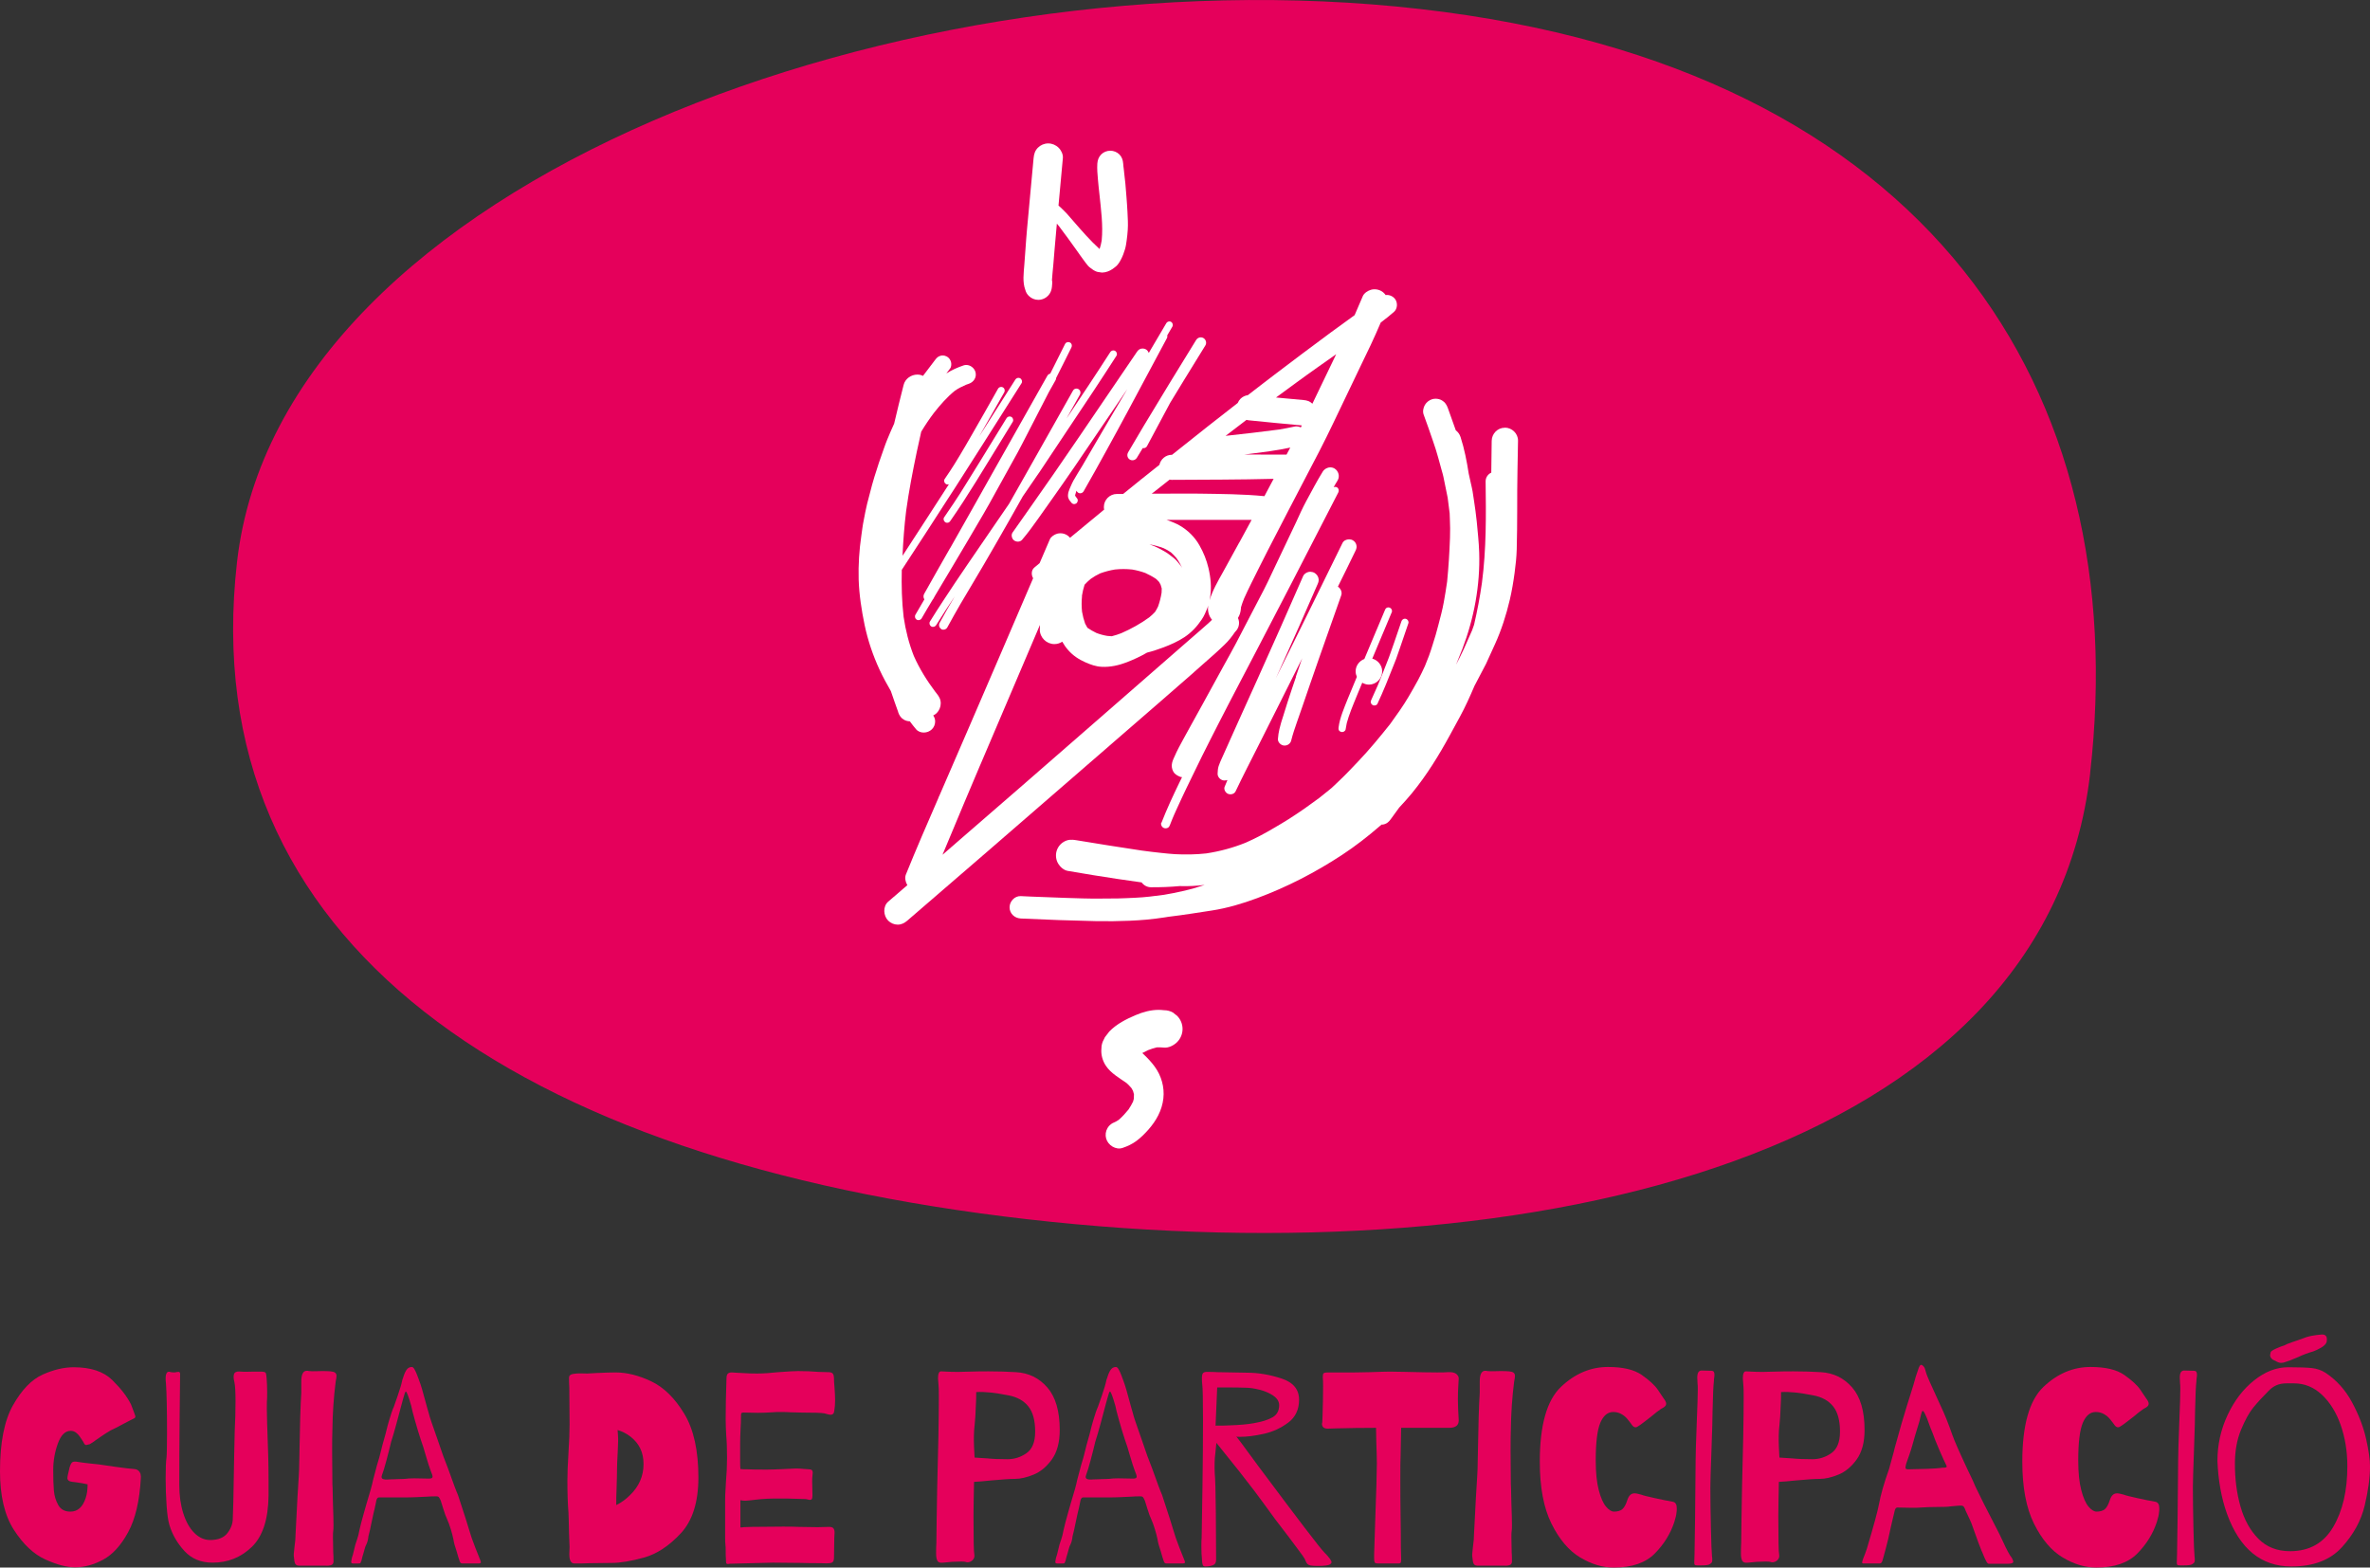
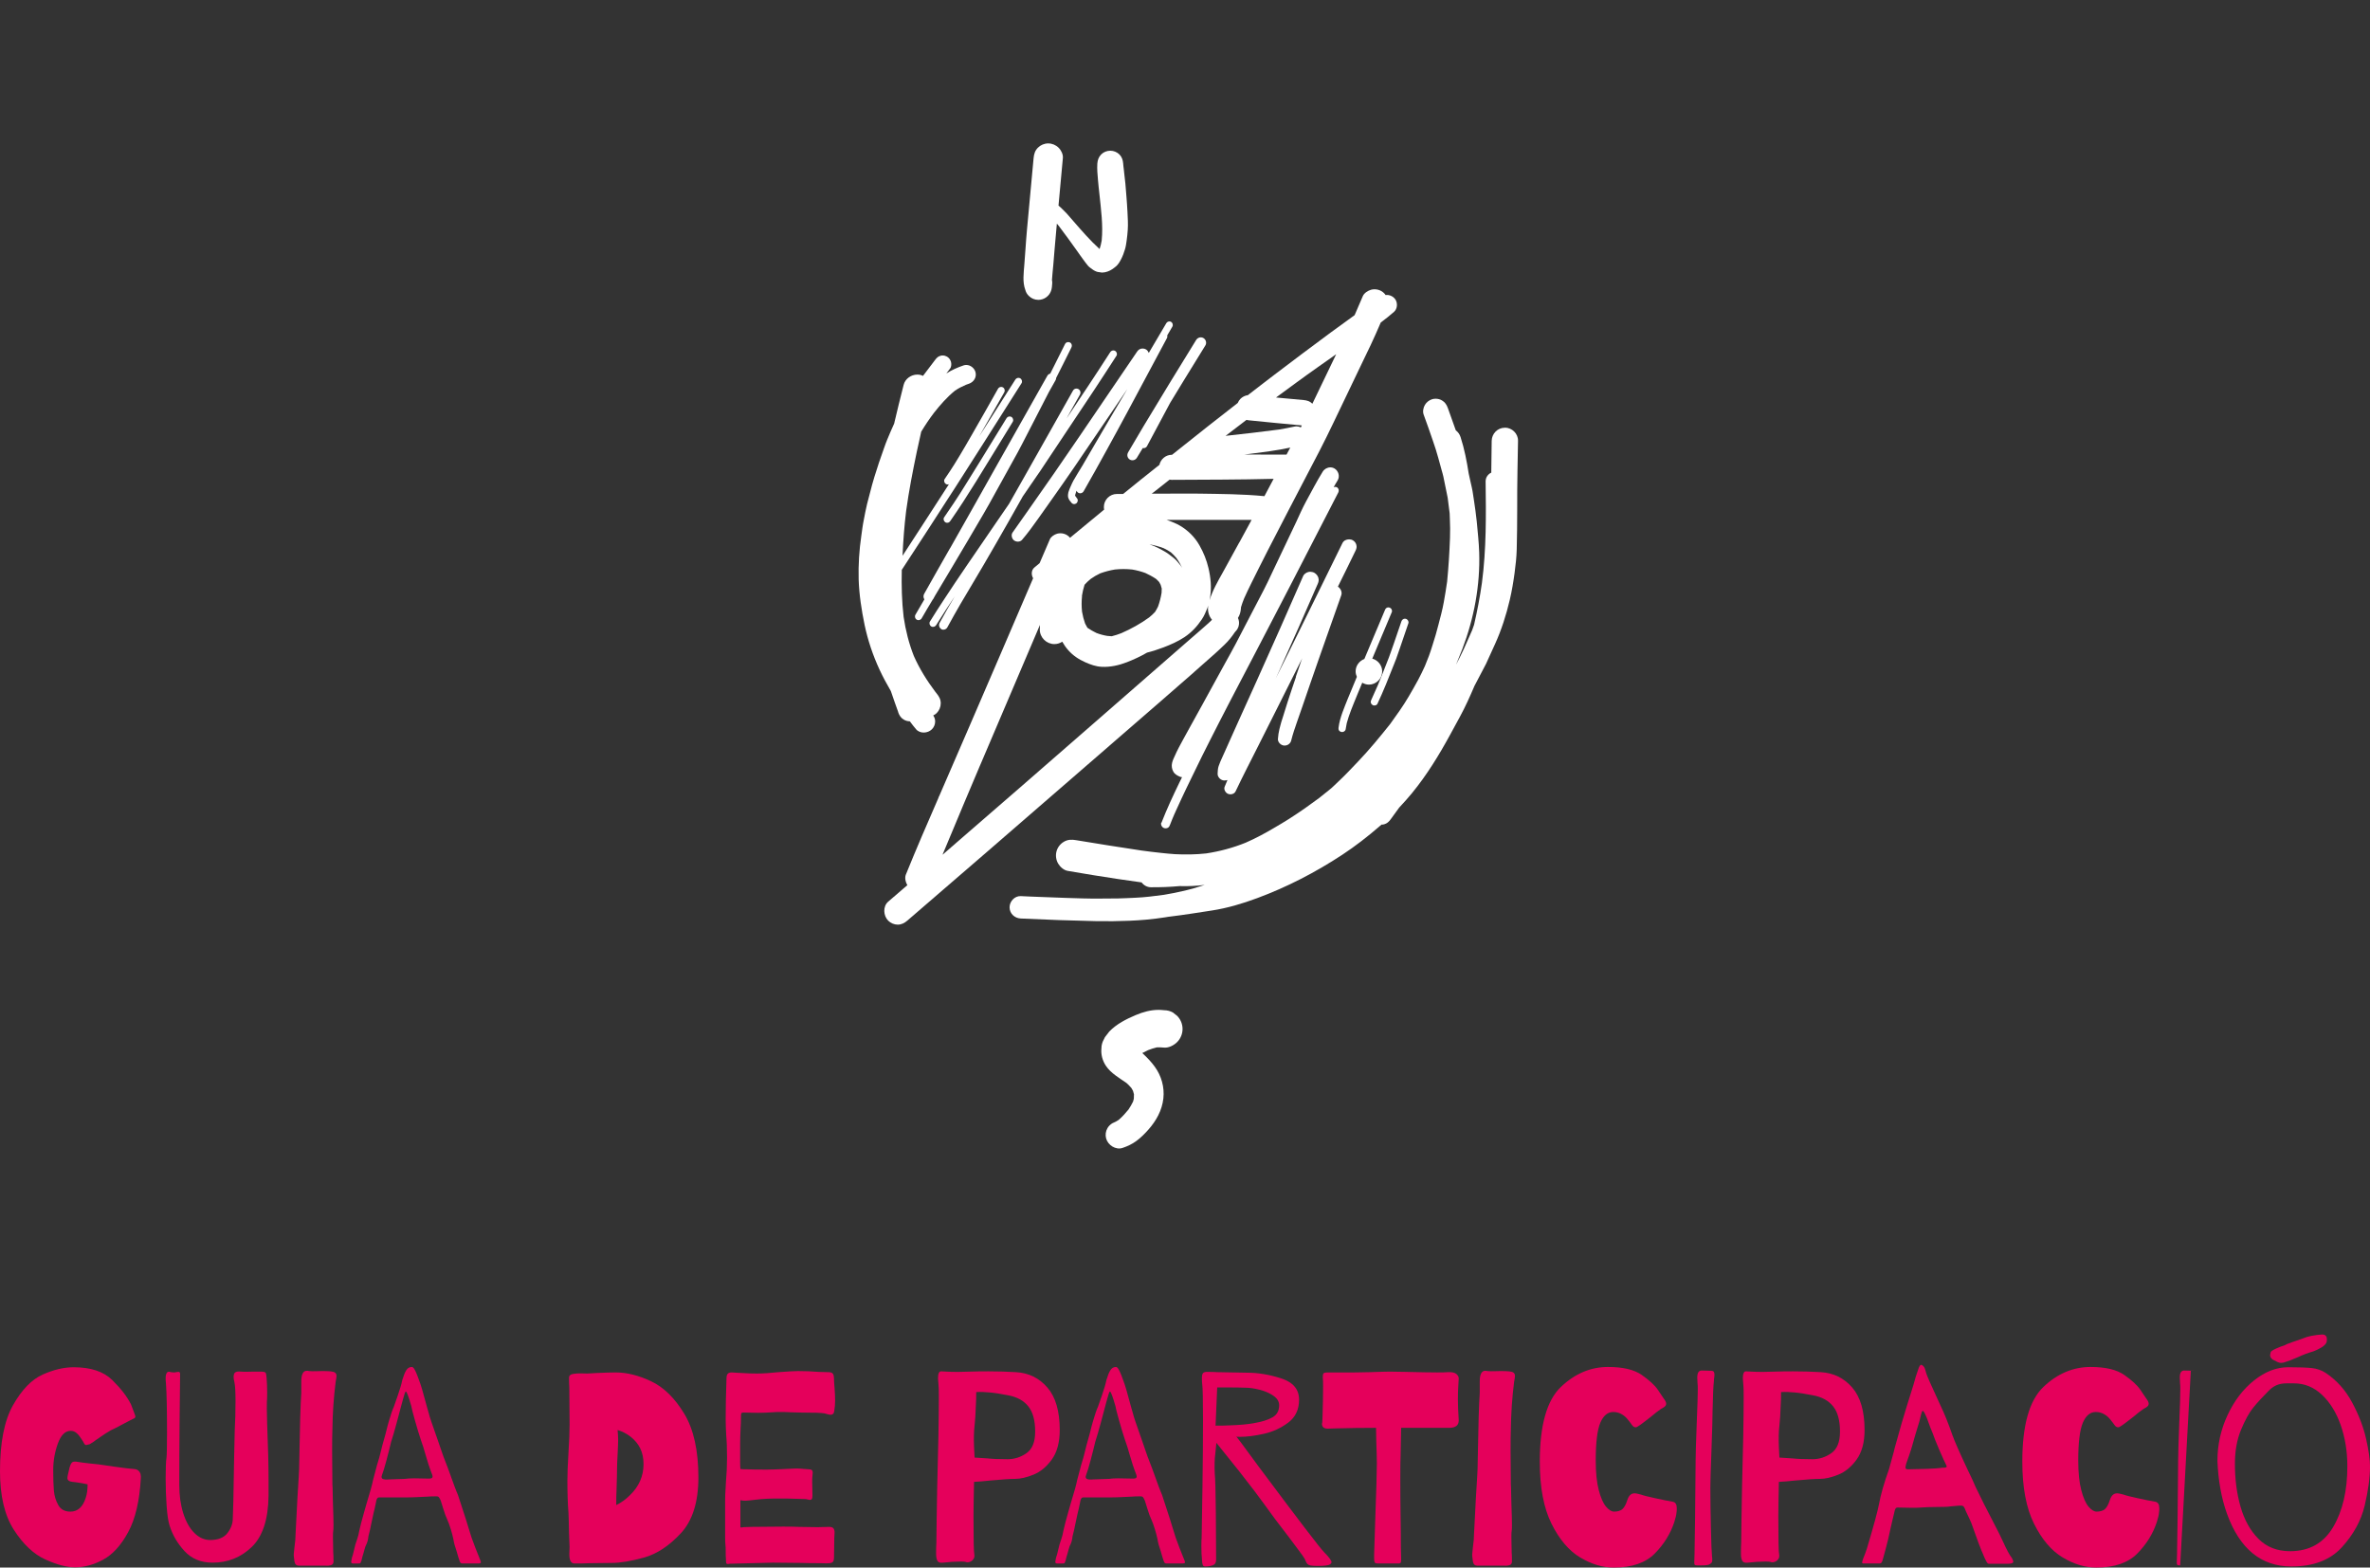
<svg xmlns="http://www.w3.org/2000/svg" id="Capa_2" data-name="Capa 2" viewBox="0 0 347.36 229.75">
  <rect x="0" y="0" width="347.36" height="229.75" fill="#333333" stroke="none" />
  <defs>
    <style>
      .cls-1, .cls-2 {
        fill: #e5005b;
      }

      .cls-2 {
        fill-rule: evenodd;
      }

      .cls-3 {
        fill: #fff;
      }
    </style>
  </defs>
  <g id="Capa_1-2" data-name="Capa 1">
-     <path class="cls-2" d="M306.35,113.32c-6.37,55.83-80.75,73.93-155.75,65.38-75-8.55-122.22-40.51-115.86-96.34C41.11,26.52,133.13-7.23,208.13,1.32c75,8.55,104.58,56.17,98.21,112Z" />
    <g>
      <path class="cls-1" d="M6.62,228.55c-1.69-.77-3.22-2.21-4.58-4.32-1.36-2.11-2.04-4.97-2.04-8.6,0-4.21.64-7.45,1.92-9.7,1.28-2.25,2.72-3.74,4.32-4.46,1.6-.72,3.12-1.08,4.56-1.08,2.51,0,4.39.63,5.66,1.88,1.27,1.25,2.18,2.44,2.74,3.56.11.27.21.55.32.84.11.29.2.55.28.76.03.05.04.12.04.2s-.03.15-.1.2c-.07.05-.15.1-.26.14-.11.04-.23.1-.36.18l-.92.48c-.93.51-1.59.84-1.96,1-.59.35-1.07.65-1.44.92l-.76.52c-.16.13-.41.31-.76.52-.11.08-.21.12-.32.12-.16.05-.27.08-.32.08-.13,0-.25-.09-.34-.28-.09-.19-.18-.33-.26-.44-.05-.08-.16-.24-.32-.48-.16-.24-.35-.45-.58-.62s-.49-.26-.78-.26c-.8,0-1.43.62-1.88,1.86-.45,1.24-.68,2.54-.68,3.9,0,1.25.03,2.26.1,3.02.07.76.28,1.46.64,2.1.36.64.95.96,1.78.96,1.07,0,1.81-.67,2.24-2,.19-.56.28-1.23.28-2l-.8-.16c-.64-.11-1.11-.17-1.4-.2-.51-.05-.76-.24-.76-.56,0-.19.11-.71.32-1.56.13-.43.27-.68.4-.76.13-.08.33-.11.6-.08.13.03.45.07.94.14.49.07,1.27.15,2.34.26l2.2.32c1.49.21,2.49.33,3,.36.45.03.76.27.92.72.05.27.07.49.04.68-.19,3.31-.81,5.93-1.86,7.86-1.05,1.93-2.27,3.27-3.66,4.02-1.39.75-2.76,1.12-4.12,1.12-1.23,0-2.69-.39-4.38-1.16Z" />
      <path class="cls-1" d="M39.16,208.79c.13,3.25.2,5.93.2,8.04v2.44c-.05,3.44-.87,5.93-2.46,7.46-1.59,1.53-3.5,2.3-5.74,2.3-1.71,0-3.08-.57-4.12-1.7-1.04-1.13-1.77-2.39-2.2-3.78-.19-.61-.33-1.57-.42-2.86-.09-1.29-.14-2.62-.14-3.98,0-1.52.04-2.53.12-3.04.05-.37.08-1.61.08-3.72,0-3.36-.05-5.79-.16-7.28-.03-.16-.04-.37-.04-.64,0-.83.25-1.13.76-.92l.44.04c.11,0,.22-.01.34-.04.12-.03.25-.04.38-.04.11,0,.17.08.2.24-.03,1.68-.05,4.09-.08,7.22-.03,3.13-.04,6.17-.04,9.1,0,1.55.19,2.93.58,4.16.39,1.23.93,2.19,1.62,2.88.69.69,1.47,1.04,2.32,1.04,1.17,0,2.02-.34,2.54-1.02s.78-1.39.78-2.14l.08-2.44c.08-4,.12-6.21.12-6.64,0-.61.03-1.83.08-3.64.08-1.52.12-3.01.12-4.48,0-1.31-.05-2.23-.16-2.76-.08-.32-.12-.57-.12-.76,0-.37.09-.61.26-.7.17-.09.35-.13.52-.12.17.01.29.02.34.02.27.03.57.03.9.02.33-.01.63-.02.9-.02h1.04c.43,0,.67.06.74.18.07.12.11.38.14.78.05.59.08,1.31.08,2.16,0,.59-.01,1.01-.04,1.28-.03.27-.01,1.39.04,3.36Z" />
      <path class="cls-1" d="M43.28,229.21c-.11-.2-.17-.53-.2-.98-.05-.19-.03-.68.08-1.48.11-.75.16-1.39.16-1.92,0-.19.09-1.99.28-5.4.16-2.51.24-3.88.24-4.12l.08-3.92.08-3.64.08-2.16.08-1.44v-1.68c0-1.04.27-1.56.8-1.56.13,0,.24.01.32.04.35.03.69.03,1.02.02.33-.01.62-.02.86-.02.59,0,1.01.01,1.28.04.32.03.55.09.68.2.13.11.2.25.2.44,0,.13-.01.28-.04.44-.03.16-.05.31-.08.44-.29,2.27-.45,4.6-.48,7-.03.69-.04,1.76-.04,3.2l.04,4.84c.03.4.04.81.04,1.24l.04,1.6c.05,1.39.08,2.41.08,3.08,0,.51-.01.81-.04.92-.03.11-.04.41-.04.92l.04,2.2c.03.32.04.72.04,1.2.03.35-.07.57-.3.66-.23.09-.53.13-.9.1h-3.64c-.4.03-.65-.06-.76-.26Z" />
      <path class="cls-1" d="M51.52,228.63c0-.08.01-.15.04-.2,0-.05.01-.12.04-.2.03-.08.07-.2.12-.36l.36-1.48c.05-.16.15-.44.28-.84.13-.4.23-.77.28-1.12.13-.64.39-1.61.76-2.92l.32-1.12c.51-1.65.83-2.81.96-3.48l.56-2.12c.27-.88.43-1.44.48-1.68.19-.8.45-1.8.8-3l.28-1.12.24-.84c.27-.91.49-1.56.68-1.96.05-.16.25-.71.58-1.66.33-.95.55-1.7.66-2.26.19-.64.38-1.12.58-1.44.2-.32.47-.48.82-.48.13,0,.27.12.4.36.13.24.27.53.4.88.13.35.23.6.28.76.21.51.59,1.77,1.12,3.8l.32,1.12c.03.21.47,1.52,1.32,3.92l.76,2.2.72,1.88c.75,2.11,1.23,3.39,1.44,3.84.93,2.83,1.48,4.53,1.64,5.12.19.69.49,1.56.9,2.6.41,1.04.65,1.63.7,1.76.08.19.12.32.12.4,0,.11-.15.16-.44.16h-2.24c-.11,0-.19-.02-.26-.06s-.13-.14-.18-.3c-.11-.29-.25-.77-.44-1.44-.24-.67-.4-1.27-.48-1.8-.08-.4-.21-.88-.38-1.44s-.33-.99-.46-1.28c-.24-.51-.45-1.08-.64-1.72l-.36-1.16c-.13-.29-.23-.47-.3-.54-.07-.07-.18-.1-.34-.1-.56,0-.97.01-1.24.04l-1.72.08c-.21.03-1.2.04-2.96.04h-2.52c-.16,0-.28.15-.36.44l-.08.4-.16.76c-.05.16-.23.93-.52,2.32-.08.45-.21,1.04-.4,1.76-.05.53-.17.97-.36,1.32-.05.08-.12.27-.2.56-.08.29-.15.53-.2.72-.08.21-.17.56-.28,1.04-.03.03-.05.09-.08.18-.03.09-.07.15-.12.16-.05.01-.13.02-.24.02h-.8c-.24,0-.31-.17-.2-.52ZM59.36,216.75c.32-.05.77-.08,1.36-.08l2.16.04c.35,0,.52-.09.52-.28,0-.13-.09-.43-.28-.88-.16-.4-.4-1.15-.72-2.24-.24-.88-.48-1.64-.72-2.28-.27-.8-.55-1.75-.86-2.84-.31-1.09-.49-1.8-.54-2.12-.4-1.41-.67-2.12-.8-2.12-.08,0-.21.36-.4,1.08l-.24.88c-.19.72-.43,1.62-.72,2.7s-.56,1.99-.8,2.74c-.16.69-.38,1.57-.66,2.62-.28,1.05-.5,1.78-.66,2.18-.05.16-.08.25-.08.28,0,.19.09.31.26.36.17.05.35.07.52.06.17-.01.29-.02.34-.02l2.32-.08Z" />
      <path class="cls-1" d="M83.44,227.79l.04-1.04-.08-2-.04-1.8-.04-1.2c-.11-1.39-.16-2.96-.16-4.72,0-1.04.05-2.41.16-4.12.11-1.71.16-3.11.16-4.2l-.04-5.36c-.03-.43-.04-.91-.04-1.44,0-.29.19-.47.58-.54.39-.07.79-.09,1.22-.08.43.01.72.02.88.02l1.44-.08c1.12-.05,2.03-.08,2.72-.08,1.63,0,3.36.43,5.2,1.3,1.84.87,3.45,2.45,4.84,4.74,1.39,2.29,2.08,5.41,2.08,9.36,0,3.6-.86,6.33-2.58,8.18-1.72,1.85-3.53,3.04-5.42,3.56-1.89.52-3.47.78-4.72.78l-3.28.04c-.59.03-1.31.04-2.16.04-.51,0-.76-.45-.76-1.36ZM92.32,219.15c1.33-1.28,2-2.8,2-4.56s-.64-3.03-1.92-4.04c-.56-.43-1.19-.75-1.88-.96.05.59.08,1.04.08,1.36,0,.51-.03,1.24-.08,2.2-.05.91-.08,1.57-.08,2,0,.69-.03,1.81-.08,3.36-.03.45-.04,1.15-.04,2.08.72-.35,1.39-.83,2-1.44Z" />
      <path class="cls-1" d="M106.44,229.09c-.03-.09-.04-.27-.04-.54-.03-.29-.04-.79-.04-1.48,0-.21-.01-.45-.04-.7-.03-.25-.04-.59-.04-1.02v-5.48c0-.53.02-1.05.06-1.56s.06-.88.06-1.12c.11-1.23.16-2.4.16-3.52,0-1.39-.04-2.48-.12-3.28-.05-.91-.08-1.73-.08-2.48,0-1.68.04-3.64.12-5.88,0-.35.07-.58.2-.7.13-.12.32-.18.56-.18l.6.04c.24,0,.63.02,1.16.06.53.04,1.19.06,1.96.06.88,0,1.92-.07,3.12-.2,1.44-.11,2.4-.16,2.88-.16,1.09,0,2.09.04,3,.12l1.44.04c.35,0,.57.08.68.24.11.16.16.45.16.88,0,.24.03.65.08,1.24.05.69.08,1.29.08,1.8,0,.53-.04,1.03-.12,1.48-.03.4-.21.6-.56.6-.11,0-.25-.03-.44-.08-.19-.05-.33-.09-.44-.12-.4-.08-1.56-.12-3.48-.12l-1.52-.04c-.35-.03-.85-.04-1.52-.04-.48,0-.84.01-1.08.04-.8.05-1.51.08-2.12.08l-2.12-.04c-.21,0-.33.05-.36.14-.03.09-.04.31-.04.66,0,.48-.01.89-.04,1.24-.05,1.07-.08,1.93-.08,2.6v2.36c0,.56.01.99.04,1.28.21.03.57.04,1.08.04.45.03,1.39.04,2.8.04.59,0,1.44-.03,2.56-.08.85-.05,1.41-.08,1.68-.08.37,0,.75.02,1.12.06.37.04.65.06.84.06.35,0,.52.16.52.48,0,.11-.01.26-.04.46-.03.2-.04.46-.04.78l.04,2.12c0,.24-.03.41-.08.5-.05.09-.15.14-.28.14-.08,0-.19-.02-.34-.06-.15-.04-.27-.06-.38-.06-.24,0-.69-.01-1.34-.04-.65-.03-1.54-.04-2.66-.04-1.2,0-2.24.05-3.12.16-.88.11-1.41.16-1.6.16-.29,0-.47-.01-.52-.04-.13,0-.21-.01-.24-.04v4c.19,0,.33-.01.44-.04l1.12-.04,4.72-.04c.96,0,1.72.01,2.28.04l2.76.04,1.68-.04c.32,0,.53.07.64.22.11.15.16.35.16.62l-.04.8-.04,2.8c0,.43-.09.69-.28.78-.19.09-.45.13-.8.12-.35-.01-.63-.02-.84-.02-1.15,0-2.13-.01-2.96-.04l-4.08-.04c-.32,0-1.92.04-4.8.12l-1.52.04-.24.04c-.16,0-.25-.05-.28-.14Z" />
      <path class="cls-1" d="M137.4,228.77c-.13-.23-.2-.58-.2-1.06,0-.59.01-1.12.04-1.6l.04-3.36.08-4.72c.16-5.65.24-10.07.24-13.24,0-.96-.01-1.53-.04-1.72-.05-.59-.08-.93-.08-1.04,0-.69.15-1.04.44-1.04.13,0,.41.01.82.04.41.03.99.04,1.74.04.21,0,.76-.01,1.64-.04.88-.03,1.8-.04,2.76-.04,1.41,0,2.76.04,4.04.12,1.84.11,3.37.85,4.58,2.24s1.82,3.47,1.82,6.24c0,1.81-.39,3.25-1.16,4.32-.77,1.07-1.67,1.81-2.68,2.22-1.01.41-1.91.62-2.68.62-.72,0-1.93.08-3.64.24-.99.11-1.79.17-2.4.2-.05,2.45-.08,4.12-.08,5,0,3.47.04,5.35.12,5.64.05.27,0,.5-.14.7-.15.2-.33.33-.56.4s-.43.06-.62-.02c-.08-.03-.31-.04-.68-.04-.8,0-1.65.05-2.56.16-.43.05-.71-.03-.84-.26ZM150.44,212.99c.85-.59,1.28-1.64,1.28-3.16,0-1.63-.33-2.86-1-3.7-.67-.84-1.64-1.38-2.92-1.62-2-.4-3.57-.56-4.72-.48,0,.75-.01,1.31-.04,1.68-.05,1.49-.12,2.56-.2,3.2-.11.93-.13,1.99-.08,3.16l.08,1.56,1.88.12c.72.08,1.71.12,2.96.12.99,0,1.91-.29,2.76-.88Z" />
      <path class="cls-1" d="M154.72,228.63c0-.08.01-.15.04-.2,0-.05.01-.12.04-.2.03-.08.07-.2.12-.36l.36-1.48c.05-.16.15-.44.28-.84.13-.4.23-.77.28-1.12.13-.64.39-1.61.76-2.92l.32-1.12c.51-1.65.83-2.81.96-3.48l.56-2.12c.27-.88.43-1.44.48-1.68.19-.8.45-1.8.8-3l.28-1.12.24-.84c.27-.91.49-1.56.68-1.96.05-.16.25-.71.58-1.66.33-.95.55-1.7.66-2.26.19-.64.38-1.12.58-1.44.2-.32.47-.48.82-.48.13,0,.27.12.4.36.13.24.27.53.4.88.13.35.23.6.28.76.21.51.59,1.77,1.12,3.8l.32,1.12c.03.21.47,1.52,1.32,3.92l.76,2.2.72,1.88c.75,2.11,1.23,3.39,1.44,3.84.93,2.83,1.48,4.53,1.64,5.12.19.69.49,1.56.9,2.6.41,1.04.65,1.63.7,1.76.08.19.12.32.12.4,0,.11-.15.16-.44.16h-2.24c-.11,0-.19-.02-.26-.06s-.13-.14-.18-.3c-.11-.29-.25-.77-.44-1.44-.24-.67-.4-1.27-.48-1.8-.08-.4-.21-.88-.38-1.44s-.33-.99-.46-1.28c-.24-.51-.45-1.08-.64-1.72l-.36-1.16c-.13-.29-.23-.47-.3-.54-.07-.07-.18-.1-.34-.1-.56,0-.97.01-1.24.04l-1.72.08c-.21.03-1.2.04-2.96.04h-2.52c-.16,0-.28.15-.36.44l-.08.4-.16.76c-.05.16-.23.93-.52,2.32-.08.45-.21,1.04-.4,1.76-.05.53-.17.97-.36,1.32-.05.08-.12.27-.2.56-.08.29-.15.53-.2.72-.08.21-.17.56-.28,1.04-.03.03-.05.09-.08.18-.03.09-.07.15-.12.16-.05.01-.13.02-.24.02h-.8c-.24,0-.31-.17-.2-.52ZM162.56,216.75c.32-.05.77-.08,1.36-.08l2.16.04c.35,0,.52-.09.52-.28,0-.13-.09-.43-.28-.88-.16-.4-.4-1.15-.72-2.24-.24-.88-.48-1.64-.72-2.28-.27-.8-.55-1.75-.86-2.84-.31-1.09-.49-1.8-.54-2.12-.4-1.41-.67-2.12-.8-2.12-.08,0-.21.36-.4,1.08l-.24.88c-.19.72-.43,1.62-.72,2.7s-.56,1.99-.8,2.74c-.16.69-.38,1.57-.66,2.62-.28,1.05-.5,1.78-.66,2.18-.05.16-.08.25-.08.28,0,.19.09.31.26.36.17.05.35.07.52.06.17-.01.29-.02.34-.02l2.32-.08Z" />
      <path class="cls-1" d="M176.28,229.35c-.05-.16-.09-.33-.1-.52-.01-.19-.02-.31-.02-.36-.05-.43-.08-1.05-.08-1.88,0-.53.01-.93.04-1.2.03-1.44.07-3.95.12-7.54.05-3.59.08-6.81.08-9.66,0-3.07-.04-4.85-.12-5.36-.03-.21-.04-.49-.04-.84,0-.4.06-.65.18-.76.12-.11.3-.16.54-.16.53,0,1.05.01,1.56.04l4.36.08c1.6,0,3.27.28,5,.84,1.73.56,2.6,1.6,2.6,3.12,0,1.44-.53,2.56-1.6,3.36-1.07.8-2.26,1.35-3.58,1.64-1.32.29-2.47.44-3.46.44-.35,0-.53-.01-.56-.04.16.16,1.21,1.57,3.16,4.24,5.87,7.87,9.11,12.11,9.72,12.72.72.72,1.08,1.21,1.08,1.48,0,.05-.07.15-.2.28-.24.16-.84.24-1.8.24-.69,0-1.13-.05-1.32-.14s-.33-.25-.42-.46c-.09-.21-.17-.37-.22-.48-.08-.16-.41-.62-.98-1.38-.57-.76-1.01-1.34-1.3-1.74-1.41-1.81-2.64-3.45-3.68-4.92-.64-.91-1.83-2.47-3.56-4.68l-.64-.8-2.76-3.44-.16,1.6c-.11.8-.13,1.76-.08,2.88.08.75.13,2.68.16,5.8.03,3.12.04,5.4.04,6.84,0,.43-.16.7-.48.82-.32.12-.69.18-1.12.18-.19,0-.31-.08-.36-.24ZM180.16,208.91c1.55-.05,2.75-.16,3.6-.32,1.23-.21,2.15-.51,2.78-.88.63-.37.94-.96.94-1.76,0-.53-.28-.99-.84-1.38-.56-.39-1.23-.68-2.02-.88-.79-.2-1.47-.3-2.06-.3-.67-.03-1.6-.04-2.8-.04h-1.36l-.24,5.6c.88,0,1.55-.01,2-.04Z" />
      <path class="cls-1" d="M201.48,228.99c-.05-.11-.08-.3-.08-.58v-.62l.16-4.96c.16-4.32.24-7.09.24-8.32,0-.69-.03-1.73-.08-3.12l-.04-2.12c-1.92,0-3.87.03-5.84.08l-1.24.04c-.35,0-.59-.09-.72-.28s-.16-.4-.08-.64l.04-1c.05-1.55.08-2.97.08-4.28,0-.64-.01-1.03-.04-1.16v-.28c0-.29.06-.47.18-.52.12-.05.3-.08.54-.08h3.96l2.24-.04c1.39-.05,2.36-.08,2.92-.08l2.4.04c1.92.05,3.43.08,4.52.08.8,0,1.32-.01,1.56-.04.59-.03,1,.06,1.24.26.24.2.36.42.36.66,0,.13-.02.48-.06,1.04-.04.56-.06,1.25-.06,2.08,0,.75.04,1.76.12,3.04,0,.72-.47,1.08-1.4,1.08h-7.04l-.08,4.12c-.03.45-.04,1.59-.04,3.4s.01,3.68.04,5.44c.03,1.76.04,3.28.04,4.56l.04,1.64v.2c0,.24-.03.39-.1.44-.07.05-.15.08-.26.08h-2.96c-.32,0-.51-.05-.56-.16Z" />
      <path class="cls-1" d="M216,229.21c-.11-.2-.17-.53-.2-.98-.05-.19-.03-.68.08-1.48.11-.75.16-1.39.16-1.92,0-.19.09-1.99.28-5.4.16-2.51.24-3.88.24-4.12l.08-3.92.08-3.64.08-2.16.08-1.44v-1.68c0-1.04.27-1.56.8-1.56.13,0,.24.01.32.04.35.03.69.03,1.02.02.33-.01.62-.02.86-.02.59,0,1.01.01,1.28.04.32.03.55.09.68.2.13.11.2.25.2.44,0,.13-.01.28-.04.44-.03.16-.05.31-.08.44-.29,2.27-.45,4.6-.48,7-.03.69-.04,1.76-.04,3.2l.04,4.84c.03.4.04.81.04,1.24l.04,1.6c.05,1.39.08,2.41.08,3.08,0,.51-.01.81-.04.92-.03.11-.04.41-.04.92l.04,2.2c.03.32.04.72.04,1.2.03.35-.07.57-.3.66-.23.09-.53.13-.9.1h-3.64c-.4.03-.65-.06-.76-.26Z" />
      <path class="cls-1" d="M231.6,228.27c-1.65-.99-3.05-2.63-4.2-4.94-1.15-2.31-1.72-5.34-1.72-9.1,0-5.33,1.03-8.98,3.08-10.94,2.05-1.96,4.36-2.94,6.92-2.94,2.19,0,3.84.39,4.96,1.18,1.12.79,1.9,1.51,2.34,2.16s.71,1.06.82,1.22c.27.35.4.61.4.8,0,.16-.05.29-.16.4-.11.11-.24.2-.4.28-.16.08-.27.15-.32.2-.32.21-.75.55-1.28,1-.24.19-.59.46-1.06.82-.47.36-.78.58-.94.66-.11.08-.21.12-.32.12-.19,0-.36-.11-.52-.32-.16-.21-.27-.36-.32-.44-.05-.08-.19-.25-.42-.52-.23-.27-.51-.49-.86-.68-.35-.19-.73-.28-1.16-.28-.8,0-1.43.52-1.88,1.56-.45,1.04-.68,2.89-.68,5.56,0,1.76.15,3.2.44,4.32s.65,1.93,1.06,2.42c.41.49.81.74,1.18.74.53,0,.94-.12,1.22-.36.28-.24.53-.69.74-1.36.21-.64.56-.96,1.04-.96.16,0,.34.03.54.08.2.05.35.09.46.12.27.11.92.27,1.96.5s1.93.41,2.68.54c.37.08.56.4.56.96,0,.27-.01.47-.04.6-.03.35-.13.81-.32,1.4-.56,1.71-1.51,3.25-2.86,4.62-1.35,1.37-3.35,2.06-6.02,2.06-1.63,0-3.27-.49-4.92-1.48Z" />
      <path class="cls-1" d="M248.82,229.43c-.23,0-.37-.03-.42-.08-.05-.05-.08-.16-.08-.32l.04-1.28.08-5.24.08-8.4c0-.8.05-2.61.16-5.44.03-.67.07-1.75.12-3.26.05-1.51.05-2.39,0-2.66l-.04-.84c0-.69.21-1.04.64-1.04l1.48.04c.27,0,.4.19.4.56,0,.13-.01.29-.04.46-.03.17-.04.34-.04.5-.08.59-.15,2.09-.2,4.52,0,.75-.05,2.64-.16,5.68-.11,2.93-.16,4.72-.16,5.36,0,1.55.03,3.5.08,5.86.05,2.36.11,3.77.16,4.22.03.16.04.35.04.56,0,.19-.03.32-.1.4-.07.08-.17.16-.3.24-.16.11-.57.16-1.24.16h-.5Z" />
      <path class="cls-1" d="M255.36,228.77c-.13-.23-.2-.58-.2-1.06,0-.59.01-1.12.04-1.6l.04-3.36.08-4.72c.16-5.65.24-10.07.24-13.24,0-.96-.01-1.53-.04-1.72-.05-.59-.08-.93-.08-1.04,0-.69.15-1.04.44-1.04.13,0,.41.01.82.04.41.03.99.04,1.74.04.21,0,.76-.01,1.64-.04.88-.03,1.8-.04,2.76-.04,1.41,0,2.76.04,4.04.12,1.84.11,3.37.85,4.58,2.24s1.82,3.47,1.82,6.24c0,1.81-.39,3.25-1.16,4.32-.77,1.07-1.67,1.81-2.68,2.22-1.01.41-1.91.62-2.68.62-.72,0-1.93.08-3.64.24-.99.11-1.79.17-2.4.2-.05,2.45-.08,4.12-.08,5,0,3.47.04,5.35.12,5.64.05.27,0,.5-.14.7-.15.2-.33.33-.56.4s-.43.06-.62-.02c-.08-.03-.31-.04-.68-.04-.8,0-1.65.05-2.56.16-.43.05-.71-.03-.84-.26ZM268.4,212.99c.85-.59,1.28-1.64,1.28-3.16,0-1.63-.33-2.86-1-3.7-.67-.84-1.64-1.38-2.92-1.62-2-.4-3.57-.56-4.72-.48,0,.75-.01,1.31-.04,1.68-.05,1.49-.12,2.56-.2,3.2-.11.93-.13,1.99-.08,3.16l.08,1.56,1.88.12c.72.08,1.71.12,2.96.12.99,0,1.91-.29,2.76-.88Z" />
      <path class="cls-1" d="M291.16,228.91c-.11-.19-.2-.37-.28-.56-.08-.19-.15-.35-.2-.48-.13-.27-.38-.88-.74-1.84-.36-.96-.63-1.72-.82-2.28-.08-.27-.24-.66-.48-1.18-.24-.52-.41-.89-.52-1.1-.11-.32-.21-.53-.3-.64-.09-.11-.23-.16-.42-.16s-.42.01-.7.04c-.28.03-.58.05-.9.08-.21.05-.88.08-2,.08-.77,0-1.53.03-2.28.08-.24.03-.67.04-1.28.04l-2.12-.04c-.13,0-.23.05-.3.16-.07.11-.11.23-.14.38-.03.15-.05.26-.08.34l-.24,1c-.08.37-.18.81-.3,1.3s-.22.95-.3,1.38l-.44,1.72-.32,1.16c-.08.32-.15.53-.22.62-.07.09-.17.14-.3.14h-2.36c-.13,0-.2-.05-.2-.16,0-.05.05-.24.16-.56.21-.51.4-1.01.56-1.52.99-3.31,1.57-5.47,1.76-6.48.24-1.33.73-3.05,1.48-5.16.24-.91.47-1.73.68-2.48.08-.37.2-.83.36-1.36.51-1.87,1.01-3.61,1.52-5.24l1-3.2c.21-.83.48-1.68.8-2.56.16-.4.35-.49.56-.28.16.11.28.29.36.56.08.27.13.45.16.56.08.32.79,1.92,2.12,4.8.53,1.09,1.11,2.52,1.72,4.28.27.77,1,2.44,2.2,5,.61,1.25,1.01,2.12,1.2,2.6.43.93,1.57,3.2,3.44,6.8l.48,1c.61,1.36,1.08,2.23,1.4,2.6.13.27.2.44.2.52,0,.21-.24.32-.72.32h-2.88c-.11,0-.21-.09-.32-.28ZM282.22,215.29c1.16-.04,1.89-.09,2.18-.14.19-.03.35-.04.48-.04s.24-.01.32-.04c.08-.03.12-.07.12-.12s-.04-.16-.12-.32c-.13-.24-.44-.91-.92-2.02s-.81-1.94-1-2.5c-.27-.64-.47-1.17-.62-1.6-.15-.43-.26-.72-.34-.88-.05-.13-.11-.27-.18-.4-.07-.13-.13-.24-.18-.32-.05-.08-.11-.12-.16-.12-.08,0-.17.2-.26.6-.09.4-.17.71-.22.92-.48,1.55-.83,2.72-1.04,3.52-.11.4-.26.89-.46,1.46-.2.57-.34.97-.42,1.18-.08.27-.12.48-.12.64s.12.24.36.24c.56,0,1.42-.02,2.58-.06Z" />
      <path class="cls-1" d="M302.32,228.27c-1.65-.99-3.05-2.63-4.2-4.94-1.15-2.31-1.72-5.34-1.72-9.1,0-5.33,1.03-8.98,3.08-10.94,2.05-1.96,4.36-2.94,6.92-2.94,2.19,0,3.84.39,4.96,1.18,1.12.79,1.9,1.51,2.34,2.16s.71,1.06.82,1.22c.27.35.4.61.4.8,0,.16-.05.29-.16.4-.11.11-.24.2-.4.28-.16.08-.27.15-.32.2-.32.21-.75.55-1.28,1-.24.19-.59.46-1.06.82-.47.36-.78.58-.94.66-.11.08-.21.12-.32.12-.19,0-.36-.11-.52-.32-.16-.21-.27-.36-.32-.44-.05-.08-.19-.25-.42-.52-.23-.27-.51-.49-.86-.68-.35-.19-.73-.28-1.16-.28-.8,0-1.43.52-1.88,1.56-.45,1.04-.68,2.89-.68,5.56,0,1.76.15,3.2.44,4.32s.65,1.93,1.06,2.42c.41.49.81.74,1.18.74.53,0,.94-.12,1.22-.36.28-.24.53-.69.74-1.36.21-.64.56-.96,1.04-.96.16,0,.34.03.54.08.2.05.35.09.46.12.27.11.92.27,1.96.5s1.93.41,2.68.54c.37.08.56.4.56.96,0,.27-.01.47-.04.6-.03.35-.13.81-.32,1.4-.56,1.71-1.51,3.25-2.86,4.62-1.35,1.37-3.35,2.06-6.02,2.06-1.63,0-3.27-.49-4.92-1.48Z" />
-       <path class="cls-1" d="M319.54,229.43c-.23,0-.37-.03-.42-.08-.05-.05-.08-.16-.08-.32l.04-1.28.08-5.24.08-8.4c0-.8.05-2.61.16-5.44.03-.67.07-1.75.12-3.26.05-1.51.05-2.39,0-2.66l-.04-.84c0-.69.21-1.04.64-1.04l1.48.04c.27,0,.4.19.4.56,0,.13-.01.29-.04.46-.03.17-.04.34-.04.5-.08.59-.15,2.09-.2,4.52,0,.75-.05,2.64-.16,5.68-.11,2.93-.16,4.72-.16,5.36,0,1.55.03,3.5.08,5.86.05,2.36.11,3.77.16,4.22.03.16.04.35.04.56,0,.19-.03.32-.1.4-.07.08-.17.16-.3.24-.16.11-.57.16-1.24.16h-.5Z" />
+       <path class="cls-1" d="M319.54,229.43c-.23,0-.37-.03-.42-.08-.05-.05-.08-.16-.08-.32l.04-1.28.08-5.24.08-8.4c0-.8.05-2.61.16-5.44.03-.67.07-1.75.12-3.26.05-1.51.05-2.39,0-2.66l-.04-.84c0-.69.21-1.04.64-1.04l1.48.04h-.5Z" />
      <path class="cls-1" d="M326.4,221.87c-.83-2.32-1.29-4.91-1.4-7.76,0-2.35.49-4.58,1.48-6.7.99-2.12,2.29-3.82,3.9-5.1,1.61-1.28,3.27-1.92,4.98-1.92,1.55,0,2.7.04,3.46.12.76.08,1.45.32,2.06.72,1.6,1.07,2.89,2.51,3.86,4.32.97,1.81,1.65,3.58,2.04,5.3.39,1.72.58,3.07.58,4.06,0,1.65-.26,3.57-.78,5.76-.52,2.19-1.63,4.22-3.34,6.1s-4.17,2.82-7.4,2.82c-4.43,0-7.57-2.57-9.44-7.72ZM341.96,223.81c1.39-2.36,2.08-5.33,2.08-8.9,0-2.19-.33-4.21-.98-6.06-.65-1.85-1.57-3.33-2.76-4.44-1.19-1.11-2.55-1.66-4.1-1.66h-1.06c-.57,0-1.07.09-1.5.28-.43.19-.81.47-1.16.84-.88.88-1.62,1.69-2.22,2.42-.6.73-1.2,1.82-1.8,3.26-.6,1.44-.9,3.11-.9,5,0,2.24.27,4.33.82,6.26.55,1.93,1.42,3.51,2.62,4.72,1.2,1.21,2.75,1.82,4.64,1.82,2.83,0,4.93-1.18,6.32-3.54ZM333.52,199.47c-.53-.19-.8-.48-.8-.88,0-.05.03-.19.08-.4.03-.13.29-.31.8-.54.51-.23.91-.38,1.2-.46.21-.13.6-.29,1.16-.48l1.28-.44.88-.32c.35-.11.81-.2,1.4-.28l.8-.08c.48,0,.72.23.72.68,0,.19-.01.33-.04.44-.11.29-.38.57-.82.82-.44.25-.82.43-1.14.54-.75.21-1.49.49-2.24.84-.48.21-.87.37-1.16.48-.11.03-.3.09-.58.2-.28.11-.51.16-.7.16-.27,0-.55-.09-.84-.28Z" />
    </g>
    <g>
      <path class="cls-3" d="M143.44,112.66s0,.02-.01.03c0,.01,0,.02-.01.03,0-.02.02-.04.03-.06Z" />
      <path class="cls-3" d="M143.7,112.03s-.03.07-.04.1c.04-.08.07-.17.11-.26-.02.05-.04.1-.06.15Z" />
      <path class="cls-3" d="M174.99,98.52c1.04-.91,2.07-1.82,3.1-2.74.47-.42.92-.85,1.38-1.29.59-.56,1.08-1.18,1.53-1.85.03-.03.06-.07.09-.1.22-.22.37-.49.45-.78.11-.4.07-.82-.1-1.19.25-.39.39-.84.43-1.34,0-.08.01-.16.02-.24.12-.43.28-.84.44-1.25.68-1.53,1.45-3.01,2.19-4.51.42-.84.84-1.68,1.27-2.51,1.02-1.98,2.04-3.96,3.07-5.94,1.51-2.89,3.01-5.78,4.52-8.67.72-1.38,1.39-2.78,2.07-4.18,1.36-2.85,2.73-5.69,4.09-8.54.45-.94.9-1.87,1.35-2.81.52-1.09,1-2.2,1.48-3.31.67-.5,1.33-1.02,1.95-1.57.48-.43.54-1.21.23-1.75-.26-.44-.77-.72-1.28-.72-.06,0-.12.02-.18.02-.16-.23-.37-.43-.62-.58-.31-.18-.66-.27-1.01-.27-.18,0-.35.02-.52.07-.45.13-.99.47-1.19.91-.41.93-.81,1.87-1.21,2.81-1.18.84-2.35,1.69-3.51,2.55-2.76,2.04-5.51,4.1-8.24,6.18-1.31.99-2.6,2-3.9,3-.4.04-.81.26-1.08.53-.17.18-.31.38-.4.61-2.93,2.27-5.84,4.57-8.73,6.88-.3.24-.6.48-.9.72-.01,0-.02,0-.04,0-.88,0-1.63.64-1.81,1.47-1.78,1.41-3.56,2.83-5.32,4.27-.31,0-.61,0-.92,0-1.04,0-1.9.86-1.9,1.9,0,.13.01.26.04.39-1.67,1.38-3.33,2.75-5,4.13-.13-.16-.29-.3-.48-.41-.28-.16-.6-.25-.92-.25-.16,0-.32.02-.48.06-.4.11-.91.43-1.08.83-.5,1.16-1,2.32-1.5,3.49-.26.22-.52.43-.78.65-.45.38-.46,1.07-.17,1.56-3.12,7.27-6.24,14.54-9.38,21.8-1.44,3.34-2.89,6.68-4.34,10.02,0,0,0,0,0,0-.08.14-.14.28-.18.42-1.62,3.72-3.24,7.45-4.76,11.21-.18.46-.04,1.09.2,1.49,0,.01.02.03.03.04-.94.81-1.87,1.62-2.81,2.42-.81.7-.72,2.07,0,2.79.37.36.87.58,1.39.58.55,0,.99-.23,1.4-.58,7.48-6.45,14.96-12.9,22.41-19.38,6.53-5.68,13.1-11.33,19.61-17.03ZM181.63,79.51c-.52.95-1.04,1.89-1.56,2.84-.27.5-.55,1-.83,1.51-.73,1.31-1.52,2.66-1.96,4.11.03-.16.07-.33.09-.49.21-1.42.08-2.82-.25-4.22-.27-1.16-.73-2.3-1.32-3.33-.69-1.22-1.69-2.21-2.9-2.91-.55-.32-1.16-.55-1.76-.77-.05-.02-.11-.03-.16-.05,4.15,0,8.3-.01,12.46,0-.61,1.11-1.21,2.22-1.81,3.33ZM158.57,87.35c.09-.56.22-1.11.39-1.65.27-.29.56-.58.88-.84.45-.32.92-.6,1.42-.83.7-.25,1.41-.44,2.14-.56.84-.09,1.68-.09,2.53,0,.66.11,1.31.28,1.94.51.54.25,1.07.53,1.56.86.16.15.32.3.46.46.08.13.15.26.22.4.06.18.11.36.16.55,0,.21,0,.41-.02.62-.11.69-.28,1.37-.52,2.03-.13.27-.28.54-.44.79-.26.29-.56.55-.86.8-1.28.93-2.64,1.68-4.08,2.31-.46.18-.93.33-1.41.45-.22-.01-.43-.03-.65-.05-.55-.09-1.07-.23-1.59-.43-.46-.22-.9-.47-1.32-.76-.12-.2-.24-.41-.34-.62-.2-.57-.35-1.15-.45-1.74-.08-.77-.08-1.53,0-2.3ZM169.9,80.39c-.46-.24-.94-.45-1.43-.61.72.13,1.41.31,2.09.57.37.17.71.37,1.05.6.29.25.54.52.79.81.34.47.63.97.88,1.49-.18-.31-.43-.58-.65-.86-.36-.46-.85-.81-1.32-1.16-.44-.33-.93-.58-1.41-.84ZM182.69,61.54c.14.03.28.06.43.07,2.56.26,5.12.51,7.68.74-.05.1-.09.19-.14.29-.2-.09-.41-.15-.63-.15-.12,0-.23.01-.35.04-.73.16-1.45.29-2.19.42-2.61.35-5.23.64-7.86.93,1.02-.78,2.04-1.56,3.06-2.34ZM183.12,66.53c2-.26,4.01-.5,5.99-.93-.18.34-.37.69-.55,1.03-1.88,0-3.76-.01-5.64-.01-.19,0-.38,0-.57,0,.26-.03.51-.06.77-.09ZM195.85,51.89c-.03.06-.05.11-.08.17-1.14,2.37-2.28,4.74-3.42,7.11-.37-.37-.81-.5-1.32-.54-1.34-.11-2.68-.24-4.01-.37,2.05-1.5,4.09-3.02,6.17-4.48.89-.63,1.78-1.26,2.67-1.88ZM168.99,72.22c.81-.64,1.62-1.28,2.43-1.92.1.02.2.03.31.03,4.98-.03,9.96-.02,14.94-.15-.45.85-.9,1.69-1.35,2.54-3.17-.31-6.36-.32-9.54-.37-.53,0-1.05-.01-1.58-.01-1.05,0-2.11.01-3.16.01-.74,0-1.49,0-2.23,0,.06-.05.12-.1.18-.15ZM138.15,125.25c.98-2.34,1.97-4.68,2.94-7.03-.02.05-.04.1-.06.14.1-.23.19-.46.29-.69.68-1.6,1.35-3.2,2.03-4.8.03-.06.05-.13.08-.19.05-.13.11-.25.16-.38,0,0,0,0,0,0,.02-.06.05-.11.07-.16-.02.04-.03.08-.05.12.03-.07.06-.15.09-.22,0,0,0,0,0-.01,0,.01,0,.02-.01.03,0-.02.02-.04.02-.05,0,0,0,.01,0,.02.03-.06.05-.12.08-.19,0,0,0,0,0,0,2.87-6.75,5.75-13.5,8.63-20.25,0,.23-.02.45-.02.68-.01,1.16.98,2.13,2.13,2.13.43,0,.83-.13,1.16-.35.5.89,1.17,1.67,2.02,2.26.43.3.89.55,1.37.76.76.34,1.54.62,2.38.66,1.25.07,2.54-.22,3.7-.67,1.02-.4,2.02-.86,2.96-1.41.81-.2,1.61-.47,2.39-.76,1.06-.4,2.13-.87,3.08-1.5,1.04-.69,1.87-1.58,2.56-2.62.34-.5.56-1.06.8-1.62.05-.13.09-.27.13-.4-.12.77.08,1.53.56,2.09-.18.17-.36.34-.54.51-.38.35-.78.69-1.17,1.03-.66.58-1.32,1.15-1.98,1.72-1.68,1.46-3.36,2.92-5.03,4.39-2.9,2.53-5.8,5.07-8.71,7.6-6.93,6.05-13.87,12.09-20.83,18.11-.41.35-.82.7-1.22,1.06Z" />
      <path class="cls-3" d="M155.15,21.65c-.4-.4-.95-.63-1.52-.63s-1.11.23-1.51.63c-.43.43-.57.93-.63,1.52-.33,3.49-.65,6.99-.97,10.49-.09.95-.15,1.89-.22,2.84-.05.77-.11,1.53-.17,2.3-.09,1.22-.29,2.54.15,3.7.09.34.26.63.51.87.37.37.87.58,1.4.58.87,0,1.67-.6,1.9-1.45.09-.32.11-.66.13-.99.01-.16,0-.31-.04-.46.04-.75.14-1.5.2-2.25.07-.76.13-1.53.19-2.3.08-.95.16-1.89.25-2.84.03-.29.05-.59.08-.88.1.11.2.22.29.34.9,1.19,1.78,2.4,2.64,3.61.31.43.6.87.92,1.29.24.32.47.65.73.95.18.2.42.35.63.51.19.15.56.34.78.38.21.04.42.07.63.09.26,0,.56-.06.81-.15.49-.17.86-.45,1.26-.78.3-.26.54-.67.72-1.02.24-.45.42-.96.57-1.45.13-.42.19-.87.25-1.31.07-.51.13-1.03.16-1.55.06-.87,0-1.74-.04-2.61-.03-.75-.1-1.49-.15-2.23-.09-1.31-.21-2.61-.38-3.91.02.13.03.25.05.38-.04-.33-.07-.66-.12-.99-.01-.12-.02-.23-.03-.35-.04-.51-.18-.96-.55-1.34-.36-.35-.84-.55-1.34-.55s-.99.2-1.34.55c-.37.38-.52.83-.56,1.34-.05.78.02,1.56.09,2.34.06.73.14,1.44.22,2.16.23,2.24.55,4.52.33,6.77-.07.42-.17.85-.31,1.25-1.39-1.26-2.62-2.69-3.85-4.1-.32-.36-.63-.73-.95-1.09-.32-.35-.67-.67-1.01-1-.07-.06-.14-.12-.21-.18.21-2.32.42-4.65.64-6.97.05-.54-.26-1.15-.63-1.52Z" />
      <path class="cls-3" d="M131.64,104.39c.17.46.4.84.84,1.09.27.16.57.23.87.24.29.4.6.79.92,1.17.58.67,1.71.6,2.31,0,.31-.3.48-.72.48-1.15,0-.35-.11-.62-.28-.88.18-.09.36-.2.5-.34.38-.38.6-.9.6-1.44,0-.59-.25-1-.6-1.44-.06-.08-.13-.16-.19-.24-1.23-1.63-2.32-3.38-3.15-5.25-.73-1.85-1.21-3.77-1.5-5.74-.27-2.29-.32-4.59-.27-6.89,1.29-1.96,2.56-3.93,3.84-5.89.86-1.33,1.73-2.67,2.58-4,.44-.67.88-1.35,1.31-2.02,1.31-2.07,2.63-4.13,3.95-6.19,1.96-3.08,3.92-6.16,5.87-9.25.16-.24.05-.58-.19-.72-.08-.05-.17-.07-.26-.07-.18,0-.36.1-.46.26-1.76,2.78-3.52,5.55-5.29,8.32,1.23-2.15,2.45-4.3,3.67-6.46.14-.25.06-.58-.19-.72-.08-.05-.17-.07-.26-.07-.18,0-.36.09-.46.26-1.3,2.29-2.58,4.59-3.9,6.86-.57.99-1.14,1.98-1.73,2.96-.27.45-.54.9-.82,1.34-.2.3-.39.6-.58.9-.26.4-.53.79-.8,1.19-.16.24-.04.58.19.72.14.09.3.08.44.03-1.15,1.8-2.32,3.59-3.48,5.38-1.1,1.71-2.21,3.41-3.32,5.11.1-2.2.26-4.39.53-6.58.4-2.91.96-5.79,1.56-8.66.21-.98.43-1.97.65-2.95.58-.96,1.2-1.89,1.88-2.78.92-1.16,1.89-2.28,3.05-3.22.51-.36,1.07-.63,1.64-.88.13-.05.27-.1.4-.14.72-.24,1.19-.95.98-1.72-.16-.58-.74-1.04-1.35-1.04-.13,0-.25.02-.38.06-.88.3-1.76.68-2.54,1.19.18-.24.36-.49.55-.73.2-.26.21-.68.13-.98-.09-.32-.3-.59-.58-.76-.2-.11-.42-.17-.64-.17-.11,0-.23.01-.33.05-.35.09-.55.31-.76.58-.6.78-1.2,1.57-1.79,2.36-.1-.04-.19-.09-.3-.12-.17-.05-.35-.07-.53-.07-.9,0-1.78.6-2.01,1.51-.47,1.89-.96,3.78-1.39,5.68-.35.77-.69,1.54-1.01,2.33-.34.82-.61,1.68-.91,2.51-.22.61-.42,1.21-.61,1.83-.24.76-.5,1.52-.7,2.29-.24.93-.49,1.86-.73,2.79-.2.78-.33,1.58-.49,2.37-.16.76-.25,1.54-.36,2.31-.31,2.11-.45,4.26-.39,6.4.07,2.24.42,4.48.87,6.67.48,2.27,1.22,4.47,2.2,6.58.49,1.06,1.06,2.1,1.65,3.12.36,1.04.71,2.08,1.09,3.11Z" />
      <path class="cls-3" d="M220.55,62.69c-1.06,0-1.9.87-1.92,1.92-.03,1.55-.04,3.11-.06,4.66-.48.22-.83.71-.83,1.27.07,4.96.11,9.95-.54,14.89-.29,2.06-.68,4.1-1.15,6.13-.1.27-.19.55-.29.82-.4.9-.8,1.81-1.2,2.71-.35.79-.76,1.55-1.15,2.32.32-.77.63-1.54.93-2.32,1.71-4.49,2.61-9.3,2.46-14.11-.05-1.52-.22-3.03-.36-4.55-.1-1.02-.25-2.03-.4-3.04-.07-.46-.14-.92-.21-1.38-.06-.41-.18-.81-.26-1.21-.1-.47-.2-.94-.31-1.4-.28-1.81-.63-3.61-1.19-5.34-.13-.41-.38-.75-.7-.99-.38-1.1-.77-2.19-1.17-3.28-.18-.47-.4-.84-.85-1.1-.28-.17-.61-.25-.93-.25-.16,0-.33.02-.48.06-.46.13-.86.44-1.1.85-.23.39-.35.97-.18,1.42.47,1.27.92,2.56,1.36,3.85.28.82.55,1.62.77,2.45.17.63.35,1.26.52,1.89.08.3.18.6.24.9.21,1.03.42,2.06.63,3.09.1.76.2,1.52.29,2.28,0,.26.02.53.03.79.04.94.06,1.88.02,2.82-.08,2.14-.21,4.27-.42,6.4-.14,1.01-.31,2.01-.49,3.02-.2,1.12-.5,2.23-.79,3.33-.25.98-.53,1.96-.85,2.93-.18.54-.33,1.09-.54,1.62-.2.5-.39.99-.59,1.49-.32.67-.62,1.35-.98,2-.45.83-.92,1.65-1.4,2.47-.82,1.4-1.77,2.71-2.72,4.03-1.49,1.87-3.01,3.72-4.67,5.46-.94.99-1.87,1.98-2.87,2.92-.45.42-.88.87-1.36,1.25-.51.41-1.03.82-1.54,1.23-.69.5-1.39,1.01-2.09,1.51-.76.55-1.56,1.04-2.34,1.56-.69.45-1.41.85-2.11,1.27-1.36.81-2.75,1.55-4.19,2.18-1.86.75-3.79,1.27-5.77,1.57-1.53.17-3.06.19-4.6.11-.66-.03-1.32-.12-1.98-.18-.97-.09-1.93-.23-2.89-.35-3.21-.48-6.41-.99-9.61-1.52-.64-.11-1.22-.11-1.8.24-.52.3-.91.81-1.07,1.39-.16.6-.08,1.26.24,1.8.28.48.83.98,1.4,1.07,2.47.42,4.93.84,7.41,1.2,1.14.17,2.28.34,3.42.49.31.42.81.71,1.37.71,1.4.01,2.8-.04,4.19-.17.03,0,.07,0,.1,0,1.2.04,2.39-.03,3.58-.17-.11.03-.21.07-.32.1-.46.14-.93.29-1.39.43-.5.15-1.03.25-1.54.38-.9.22-1.81.38-2.72.54-1.4.19-2.8.37-4.22.43-.83.03-1.67.09-2.5.1-.9,0-1.8.02-2.69.02-1.67.02-3.33-.05-5-.1-1.69-.05-3.37-.12-5.05-.19-.51-.02-1.01-.05-1.52-.07-.9-.04-1.64.78-1.64,1.64,0,.93.75,1.6,1.64,1.64,3.72.18,7.45.31,11.17.39,1.59.03,3.18,0,4.76-.06.82-.03,1.64-.09,2.46-.16.95-.08,1.87-.21,2.82-.35.12-.02.24-.04.35-.06,1.21-.15,2.43-.31,3.64-.5.93-.15,1.86-.29,2.8-.43,2.27-.35,4.49-1.01,6.64-1.81,4.38-1.62,8.55-3.78,12.45-6.34,1.95-1.28,3.78-2.71,5.54-4.23.08-.07.16-.14.24-.21.13,0,.27-.01.4-.05.43-.12.68-.38.94-.72.42-.57.83-1.14,1.25-1.72.66-.7,1.3-1.42,1.91-2.16,2.14-2.62,3.92-5.51,5.53-8.47.49-.89.97-1.79,1.46-2.68.8-1.47,1.49-3.01,2.15-4.56.05-.09.1-.17.14-.26.51-.99,1.03-1.98,1.55-2.96.16-.32.3-.66.45-.99.29-.63.58-1.26.86-1.89.94-2.07,1.64-4.26,2.16-6.47.31-1.31.53-2.65.71-3.98.15-1.13.28-2.28.31-3.43.05-1.94.07-3.88.07-5.83,0-1.9,0-3.81.04-5.71.02-1.46.05-2.92.08-4.38.02-1.05-.89-1.92-1.92-1.92Z" />
      <path class="cls-3" d="M171.97,148.43c-.43-.25-.89-.37-1.38-.37-.26-.03-.51-.05-.77-.05-1.16,0-2.28.31-3.35.76-1.4.59-2.82,1.31-3.89,2.42-.22.27-.43.55-.64.83-.05.1-.1.21-.15.31-.24.42-.36.86-.36,1.34-.09.89.16,1.79.65,2.53.74,1.11,1.96,1.78,3.04,2.54.25.23.48.46.7.72.09.14.16.28.24.42.05.17.1.34.14.51,0,.22,0,.44-.02.65-.03.14-.07.27-.11.41-.2.41-.42.8-.68,1.18-.44.54-.9,1.04-1.42,1.5-.3.2-.6.36-.94.5-.3.18-.53.41-.71.71-.27.46-.34,1.01-.2,1.52.27.98,1.41,1.73,2.42,1.38.74-.25,1.4-.56,2.03-1.03.65-.48,1.2-1.04,1.74-1.64,1.16-1.32,2-2.82,2.2-4.58.18-1.67-.29-3.31-1.27-4.66-.49-.68-1.05-1.26-1.65-1.83-.06-.05-.12-.11-.17-.16.28-.15.57-.29.86-.43.41-.16.83-.3,1.26-.4.35-.02.7,0,1.05.03.68.08,1.47-.34,1.93-.8.51-.51.8-1.21.8-1.93s-.29-1.42-.8-1.93c-.18-.15-.37-.29-.55-.43Z" />
      <path class="cls-3" d="M171.66,47.18c-.08-.05-.17-.07-.26-.07-.18,0-.36.09-.46.26-.86,1.45-1.71,2.9-2.57,4.36-.08-.21-.22-.41-.41-.52-.15-.09-.32-.13-.49-.13-.08,0-.17.01-.25.03-.25.07-.43.23-.57.44-2.81,4.13-5.61,8.26-8.42,12.38-1.26,1.85-2.52,3.69-3.79,5.52-1.25,1.79-2.5,3.58-3.75,5.36-.76,1.08-1.52,2.17-2.29,3.25-.22.32-.12.81.14,1.07.32.32.93.36,1.25,0,.87-1.01,1.64-2.09,2.41-3.17.67-.93,1.33-1.87,1.99-2.81,1.1-1.56,2.2-3.12,3.27-4.69,2.59-3.81,5.19-7.62,7.77-11.44-.65,1.11-1.31,2.21-1.96,3.31-.94,1.59-1.87,3.18-2.8,4.78-.61,1.05-1.23,2.11-1.84,3.16-.43.73-.9,1.44-1.31,2.18-.14.26-.26.53-.38.8-.13.29-.26.58-.35.9-.02.09-.04.19-.05.29-.01.14-.03.3.01.44.04.14.09.25.16.38.05.09.13.18.21.27.02.03.04.06.06.09.08.11.18.2.32.24.13.04.28.02.4-.05.24-.14.35-.49.19-.72-.08-.11-.16-.22-.25-.34-.02-.03-.04-.06-.06-.09,0,0,0-.02,0-.03,0-.03,0-.06,0-.08.04-.17.09-.33.15-.49.02-.05.04-.09.06-.14.04.12.12.23.24.3.27.16.63.06.79-.21,1.16-2.02,2.29-4.06,3.41-6.1,1.01-1.85,2.03-3.69,3.02-5.55,1.93-3.6,3.86-7.2,5.78-10.8.07-.13.08-.28.05-.41.25-.42.49-.84.74-1.26.15-.25.06-.58-.19-.72Z" />
      <path class="cls-3" d="M165.33,66.33c-.2.36-.09.82.27,1.03.36.21.82.08,1.03-.27.28-.48.57-.95.86-1.42.23.05.49-.04.61-.26,1.12-2.12,2.26-4.24,3.4-6.36.68-1.12,1.36-2.23,2.04-3.35,1.04-1.69,2.08-3.39,3.13-5.08.22-.36.08-.85-.28-1.07-.12-.07-.25-.11-.39-.11-.27,0-.53.14-.68.38-2.6,4.2-5.18,8.43-7.73,12.67-.76,1.27-1.52,2.55-2.26,3.83Z" />
      <path class="cls-3" d="M170.2,120.57c-.06.16-.02.37.07.51.09.15.23.26.39.3.17.05.35.02.51-.06.16-.09.24-.23.3-.4.11-.29.23-.59.35-.88.18-.42.35-.84.55-1.26.27-.6.55-1.19.82-1.78.45-.99.94-1.96,1.41-2.94.51-1.06,1.04-2.12,1.55-3.18.35-.71.71-1.42,1.07-2.13.97-1.91,1.94-3.82,2.93-5.72.71-1.36,1.42-2.72,2.13-4.08.45-.85.89-1.71,1.34-2.56.38-.71.74-1.44,1.12-2.15.74-1.42,1.48-2.85,2.22-4.27.77-1.47,1.53-2.95,2.3-4.43,2.3-4.45,4.6-8.91,6.89-13.37.13-.26.07-.58-.19-.74-.08-.05-.18-.07-.27-.07-.08,0-.16.02-.23.06.19-.34.38-.68.59-1.01.36-.59.13-1.39-.45-1.74-.2-.12-.41-.17-.62-.17-.44,0-.86.23-1.11.62-.88,1.42-1.64,2.9-2.44,4.36-.53.98-.98,2-1.45,3.02-1.19,2.53-2.39,5.05-3.6,7.58-.38.8-.74,1.59-1.15,2.37-.78,1.5-1.56,2.99-2.34,4.49-.58,1.11-1.16,2.22-1.73,3.33-.54,1.04-1.12,2.05-1.68,3.07-1.11,2.03-2.22,4.06-3.34,6.09-.54.98-1.09,1.95-1.62,2.93-.36.66-.73,1.32-1.09,1.98-.46.84-.92,1.68-1.3,2.57.03-.06.05-.12.08-.18-.16.35-.33.69-.42,1.07-.11.45-.04.91.18,1.3.22.39.62.6,1.02.76.07.03.16.04.26.04-.13.27-.27.54-.4.81-.93,1.93-1.84,3.87-2.62,5.88Z" />
      <path class="cls-3" d="M192.39,102.79s-.01.03-.02.05c0,0,0-.02.01-.03,0,0,0-.01,0-.02Z" />
      <path class="cls-3" d="M201.71,92.53s0-.02.01-.03c0,0,0,0,0,0,0,.01-.01.02-.02.04Z" />
      <path class="cls-3" d="M201.74,92.45s.01-.03.02-.04h0s0,0,0,0c0,0,0,.02,0,.02-.01.02-.02.05-.03.07,0,0,0-.01,0-.02,0,0,0,.02,0,.02,0,0,0,.01,0,.01,0-.02.01-.04.02-.05,0,0,0,0,0-.01Z" />
      <path class="cls-3" d="M196.58,107.27c.13.04.28.02.4-.05.11-.06.22-.19.24-.31.05-.31.1-.62.17-.93.08-.31.18-.62.28-.93.22-.66.48-1.31.74-1.96.18-.46.38-.91.56-1.37.23-.55.46-1.11.69-1.66.29.17.62.28.98.28,1.06,0,1.94-.88,1.94-1.94,0-.89-.62-1.64-1.45-1.87.52-1.24,1.04-2.48,1.56-3.72,0,0,0,.01,0,.02,0,.01-.01.03-.02.04,0,0,0-.02.01-.02-.01.03-.03.06-.04.09.01-.03.03-.07.04-.1.45-1.05.88-2.1,1.32-3.15.05-.12.01-.3-.05-.41-.07-.12-.18-.2-.32-.24-.05-.01-.09-.02-.14-.02-.09,0-.18.02-.26.07-.13.08-.19.18-.24.31-.42,1-.84,2-1.26,3,0,0,0-.01,0-.02,0,.02-.02.04-.02.06-.01.02-.02.05-.03.07,0,0,0,0,0,0-.57,1.36-1.14,2.72-1.71,4.07-.74.28-1.28.99-1.28,1.81,0,.29.07.56.18.81-.29.69-.58,1.38-.86,2.08-.16.39-.33.78-.49,1.18-.26.65-.52,1.29-.76,1.95-.13.36-.25.73-.35,1.1-.11.36-.16.74-.22,1.11-.02.15-.02.27.05.41.07.12.18.2.32.24Z" />
      <path class="cls-3" d="M201.17,103.33c.23.14.6.07.72-.19.87-1.85,1.63-3.76,2.38-5.67.12-.3.25-.6.36-.91.17-.47.33-.95.5-1.43.44-1.26.87-2.52,1.29-3.78.09-.27-.1-.58-.37-.65-.05-.01-.09-.02-.14-.02-.23,0-.43.16-.51.39-.35,1.05-.7,2.09-1.07,3.13-.18.51-.35,1.01-.53,1.51-.07.22-.14.43-.23.64-.31.8-.63,1.61-.95,2.42-.23.6-.49,1.19-.73,1.79,0-.01,0-.02.01-.03-.3.7-.61,1.39-.93,2.08-.06.13-.09.26-.05.4.04.13.13.25.24.31Z" />
      <path class="cls-3" d="M137.93,92.2c.3.18.73.08.91-.24.63-1.17,1.29-2.32,1.95-3.47.48-.82.98-1.64,1.46-2.46.62-1.05,1.25-2.11,1.87-3.16.6-1.01,1.18-2.04,1.77-3.05,1.36-2.34,2.68-4.7,4.01-7.06.4-.58.8-1.17,1.2-1.75.31-.46.63-.91.94-1.37.12-.17.24-.33.35-.5.36-.56.74-1.11,1.11-1.67.82-1.24,1.64-2.47,2.47-3.71,1.47-2.21,2.94-4.42,4.41-6.62,1.1-1.65,2.17-3.33,3.25-4.99.16-.24.05-.58-.19-.72-.08-.05-.17-.07-.26-.07-.18,0-.36.1-.46.26-1.09,1.68-2.17,3.37-3.29,5.04-.6.9-1.19,1.8-1.79,2.69-.44.66-.88,1.32-1.32,1.98.65-1.16,1.3-2.33,1.96-3.49.16-.28.07-.64-.21-.81-.09-.05-.19-.08-.29-.08-.2,0-.41.1-.51.29-2.43,4.3-4.84,8.61-7.28,12.9-.7,1.23-1.39,2.46-2.09,3.69-.87,1.26-1.74,2.53-2.6,3.79-1.19,1.73-2.38,3.46-3.56,5.2-1.17,1.7-2.31,3.42-3.44,5.14-.68,1.04-1.35,2.07-2,3.13-.15.25-.05.58.19.72.25.15.57.05.72-.19.88-1.42,1.8-2.82,2.73-4.22-.76,1.28-1.51,2.57-2.22,3.88-.17.32-.08.72.24.91Z" />
      <path class="cls-3" d="M139.24,80.35c-1.27,2.23-2.54,4.45-3.79,6.69-.15.26-.12.57.03.81-.06.1-.12.21-.18.31-.38.65-.76,1.29-1.13,1.94-.14.25-.06.58.19.72.25.15.58.06.72-.19.53-.93,1.08-1.84,1.63-2.76.02-.02.04-.04.06-.06.09-.17.19-.34.28-.51,1.61-2.7,3.23-5.39,4.82-8.1.77-1.31,1.53-2.62,2.3-3.92.29-.49.57-.99.85-1.49,1.38-2.49,2.75-4.98,4.13-7.47.22-.4.43-.8.64-1.21.62-1.19,1.23-2.38,1.84-3.57.7-1.36,1.4-2.72,2.1-4.08.33-.58.66-1.16.98-1.74.06-.1.08-.21.08-.32.02-.04.04-.07.06-.11.36-.69.7-1.4,1.05-2.09.38-.76.75-1.52,1.13-2.27.13-.26.07-.57-.19-.72-.08-.05-.17-.07-.27-.07-.19,0-.37.09-.46.26-.72,1.46-1.44,2.91-2.18,4.36-.17.05-.32.13-.41.29-2.53,4.46-5.05,8.93-7.56,13.4-2.24,3.98-4.47,7.96-6.73,11.94Z" />
      <path class="cls-3" d="M138.97,76.6c.14-.04.23-.13.31-.24,1.31-1.88,2.55-3.81,3.76-5.76,1.29-2.09,2.58-4.19,3.87-6.29.51-.82,1.02-1.65,1.52-2.48.15-.25.05-.58-.19-.72-.08-.05-.17-.07-.26-.07-.18,0-.36.1-.46.26-1.34,2.19-2.68,4.38-4.03,6.56-.6.96-1.18,1.92-1.78,2.87-.35.56-.7,1.12-1.05,1.68-.3.48-.62.95-.93,1.42-.44.67-.9,1.34-1.36,2-.16.24-.04.58.19.72.12.07.27.09.41.05Z" />
      <path class="cls-3" d="M189.95,99.2c-.41,1.23-.84,2.45-1.23,3.68-.22.71-.44,1.42-.67,2.14-.09.28-.18.57-.27.85-.1.33-.18.66-.26.98-.12.47-.18.95-.22,1.44-.04.43.33.84.73.95.51.14,1.08-.17,1.21-.69.23-.94.55-1.86.87-2.78.25-.72.49-1.44.75-2.15.39-1.13.77-2.25,1.16-3.38.8-2.34,1.63-4.67,2.45-7.01.7-1.99,1.4-3.98,2.11-5.98.17-.48-.09-1-.49-1.27.87-1.76,1.74-3.51,2.59-5.28.13-.27.2-.55.11-.85-.07-.28-.26-.52-.51-.66-.16-.1-.36-.14-.56-.14-.39,0-.78.18-.96.54-2.43,4.98-4.89,9.95-7.34,14.93-.81,1.64-1.63,3.27-2.44,4.91.15-.33.3-.66.46-1,1.93-4.25,3.81-8.53,5.67-12.8.14-.31.22-.59.12-.93-.08-.3-.29-.56-.56-.73-.18-.11-.4-.16-.61-.17-.11,0-.22.01-.32.04-.27.07-.61.29-.73.56-2.24,5.13-4.5,10.24-6.8,15.34-.89,1.97-1.78,3.94-2.67,5.91-.38.85-.77,1.71-1.15,2.56-.3.66-.59,1.33-.89,1.99-.14.31-.27.61-.41.91-.18.38-.34.77-.48,1.17-.12.35-.13.72-.15,1.09-.04.53.49,1.04,1.01,1.02.12,0,.23-.02.35-.04.03-.01.06-.03.09-.04-.14.33-.28.66-.42,1-.15.36.09.81.4.99.38.23.99.12,1.2-.31,1.06-2.23,2.19-4.42,3.3-6.62.93-1.85,1.86-3.7,2.79-5.55,1.23-2.44,2.45-4.89,3.68-7.34-.05.14-.1.28-.15.41-.27.77-.53,1.54-.79,2.31Z" />
    </g>
  </g>
</svg>